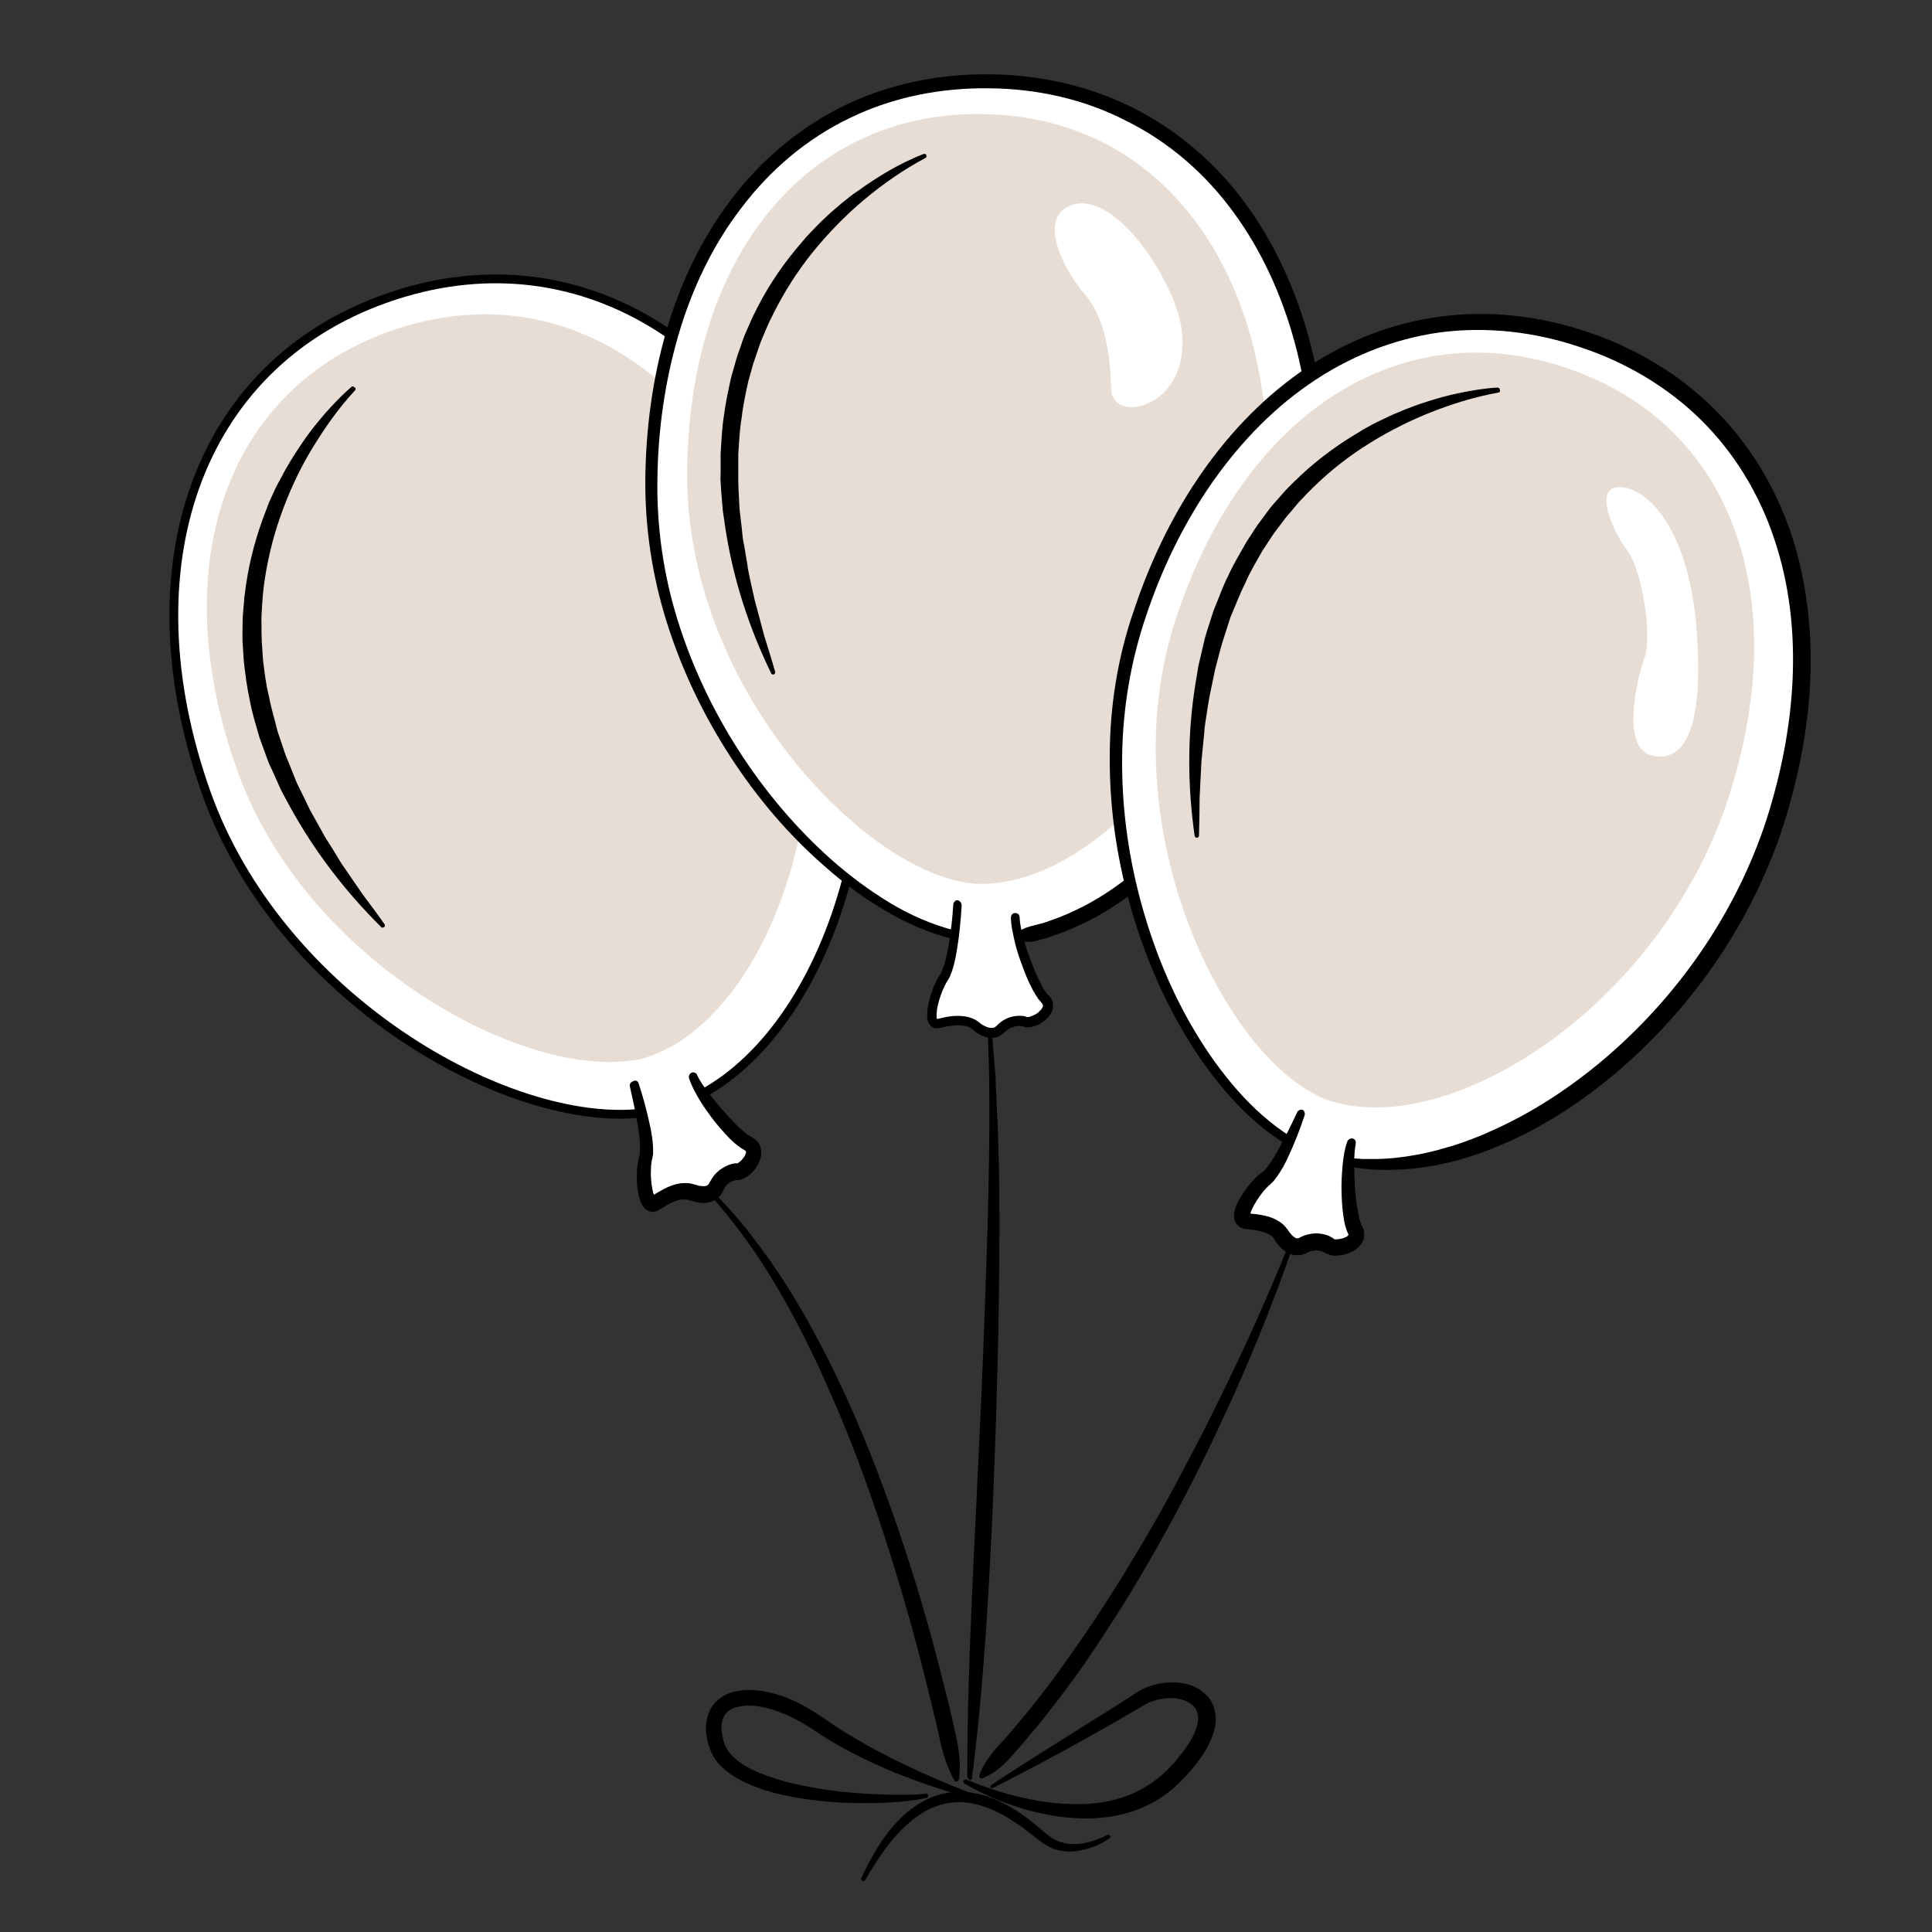
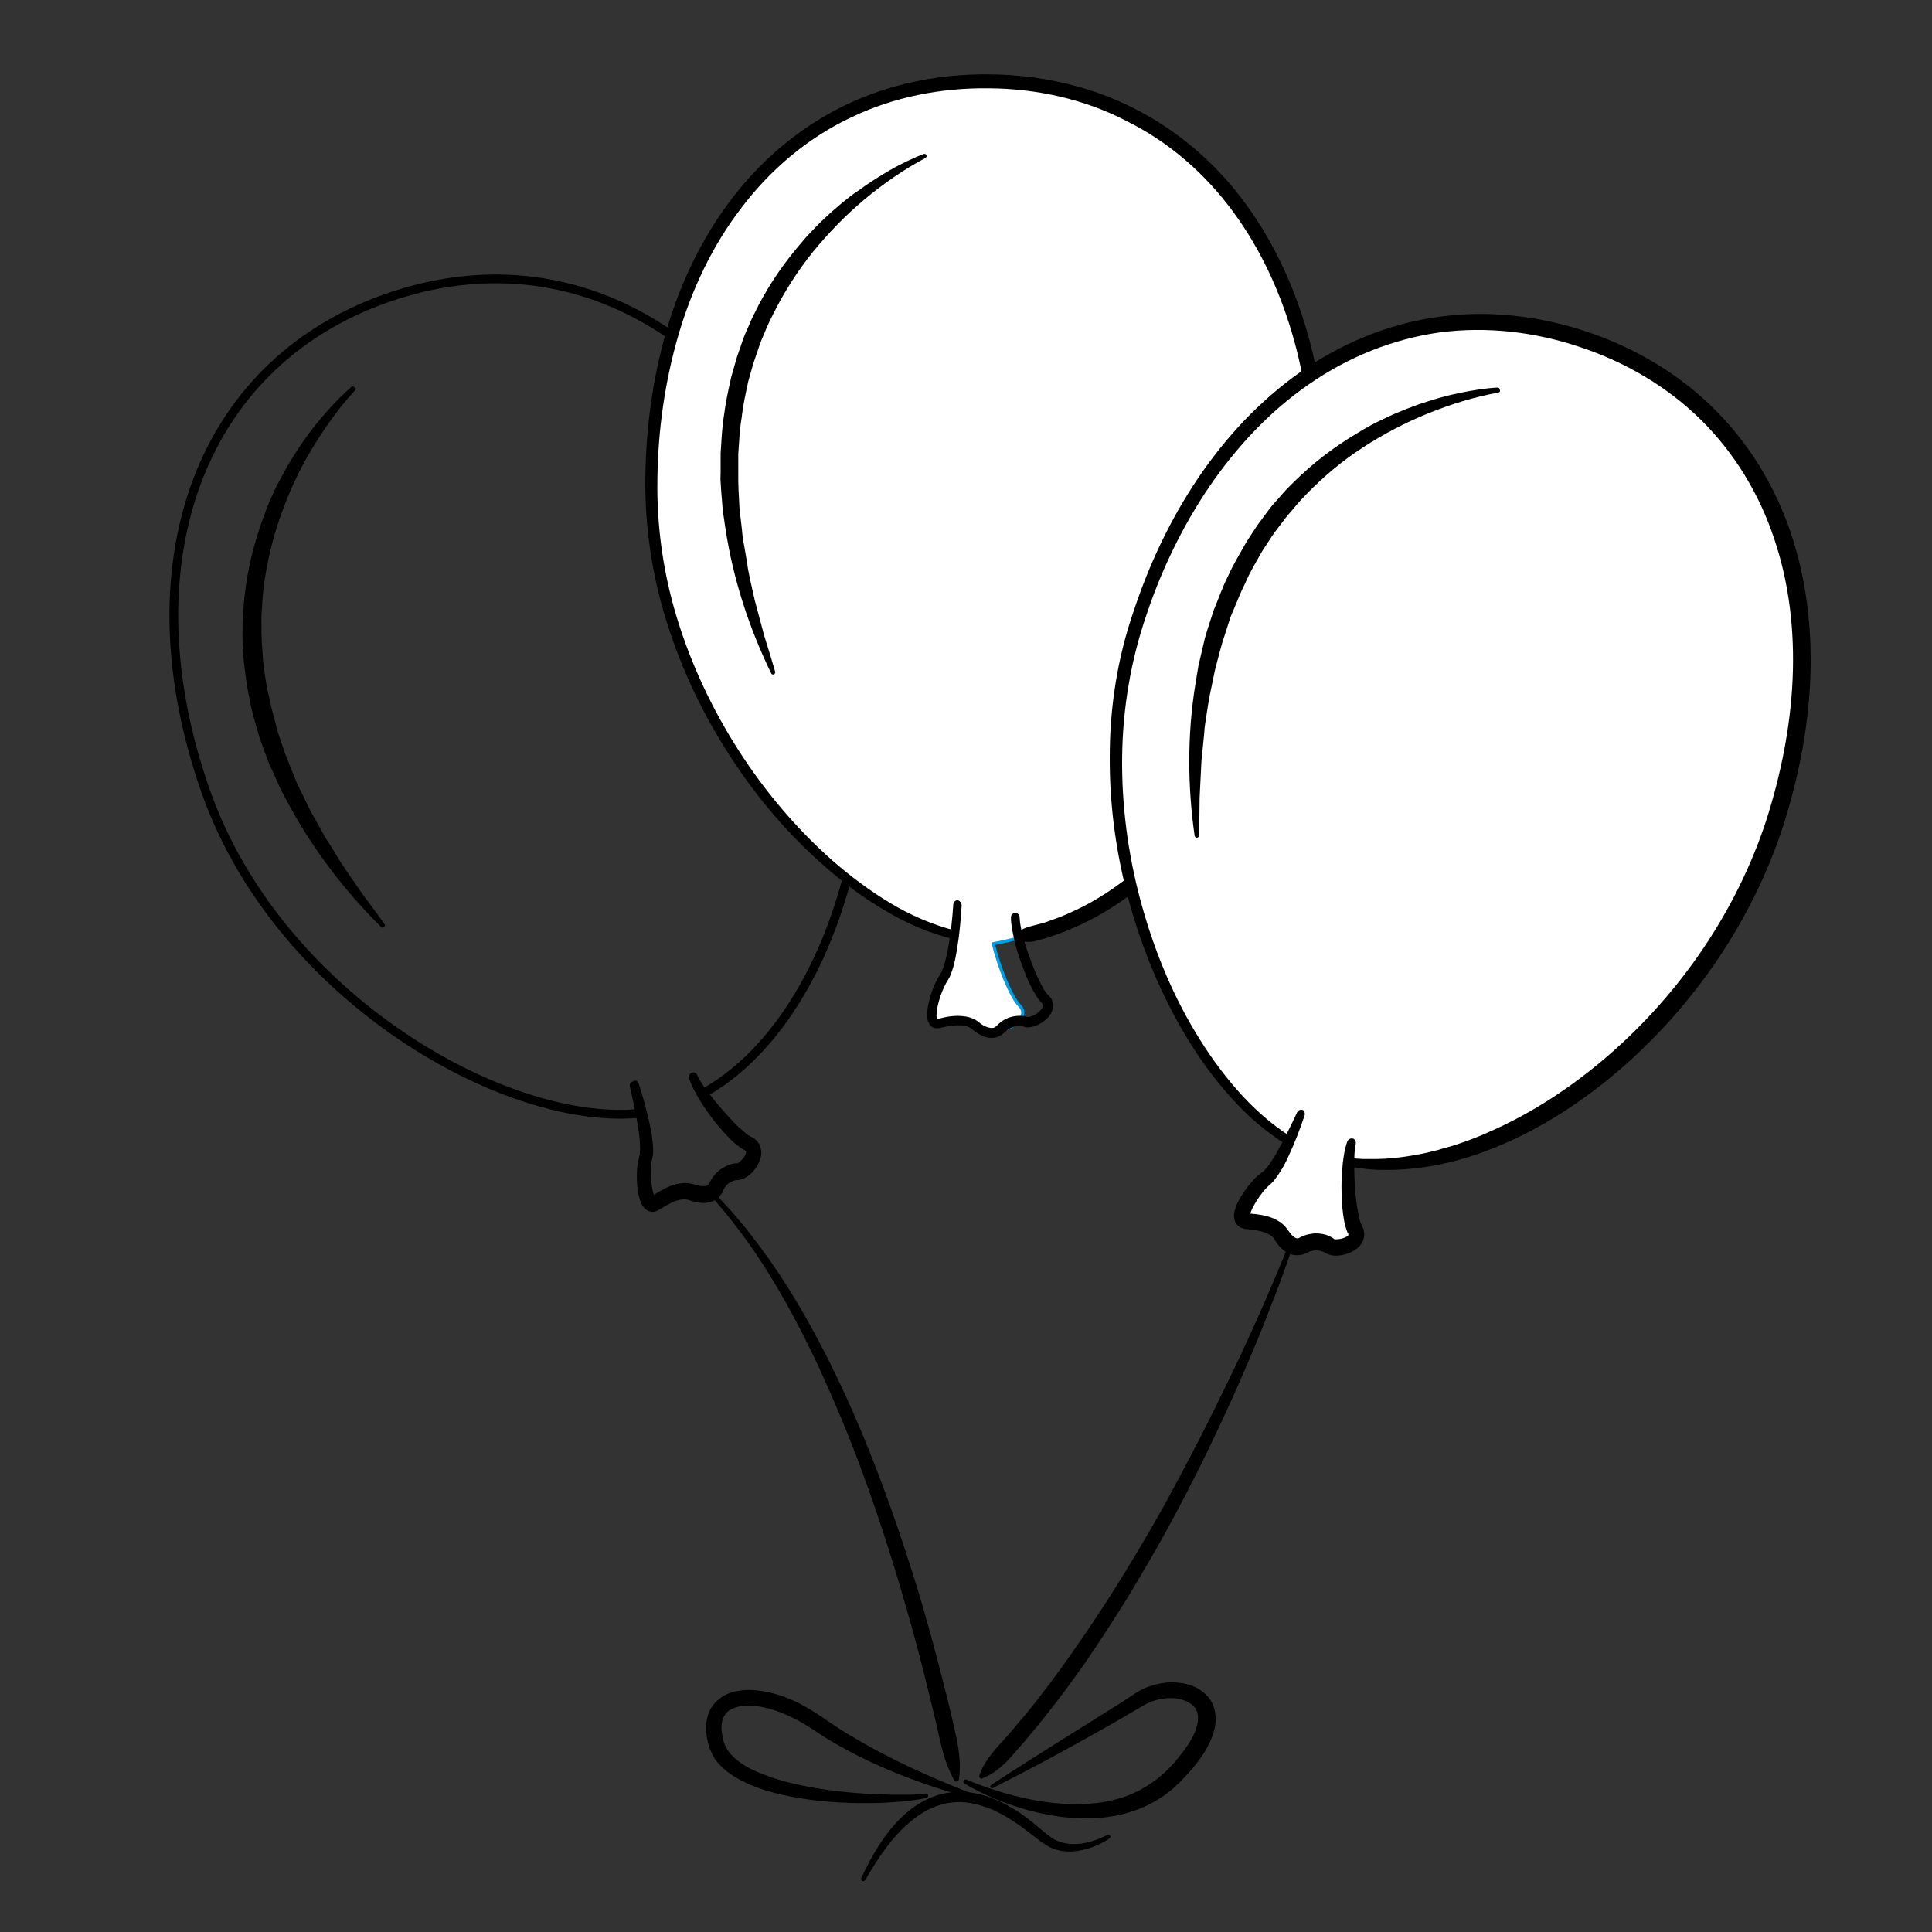
<svg xmlns="http://www.w3.org/2000/svg" version="1.1" id="Layer_1" x="0px" y="0px" viewBox="0 0 623.6 623.6" style="enable-background:new 0 0 623.6 623.6;" xml:space="preserve">
  <rect x="0" y="0" width="623.6" height="623.6" fill="#333333" stroke="none" />
  <style type="text/css">
	.st0{fill:#FFFFFF;stroke:#009EE2;stroke-miterlimit:10;}
	.st1{fill:#E8DDD4;}
	.st2{fill:none;stroke:#009EE2;stroke-miterlimit:10;}
	.st3{fill:none;stroke:#000000;stroke-width:2.835;stroke-linecap:round;stroke-linejoin:round;stroke-miterlimit:10;}
	.st4{fill:#FFFFFF;}
</style>
-   <path class="st0" d="M269.6,182.5c-25.5-72.1-83.6-108-145-86.3s-83.6,87.3-58.1,159.4C90.1,322.3,163.8,364,207,359.3  c1.1,5.2,2.1,11.2,1.3,14.2c-1.5,5.8-0.2,17,3.2,14.7c3.4-2.3,8-4.8,11.5-3.4c3.6,1.4,6.8,1.1,8-1.7c1.2-2.8,4.2-4.8,6.9-4.8  c2.6,0,8.1-6.8,3.4-9.1c-3.6-1.7-10.5-9.7-14.7-16C269.7,329.6,293.4,249.7,269.6,182.5z" />
-   <path class="st1" d="M209.2,341.1c-2.1,0.8-4.2,1.1-7.2,1.4c-18.4,2-44.6-6.7-68.1-22.7c-27.3-18.5-47.7-43.9-57.5-71.6  c-23.3-65.8-3.4-122.6,49.5-141.3c25.8-9.1,51.4-6.8,73.9,6.8c23.2,14,41.5,38.5,53,70.9c22.3,63-1.3,134.2-36.5,153.4  C213.6,339.4,211.7,340.2,209.2,341.1z" />
  <path class="st3" d="M226.6,353.1c43.1-23.5,66.8-103.3,43-170.5c-25.5-72.1-83.6-108-145-86.3s-83.6,87.3-58.1,159.4  C90.1,322.3,163.8,364,207,359.3" />
  <g>
    <path d="M114.6,126c-5.4,5.8-10,12.4-14.1,19.2c-4.1,6.8-7.4,14.1-10,21.5c-2.6,7.4-4.4,15.1-5.4,22.9l-0.3,2.9   c-0.1,1-0.1,2-0.2,2.9c-0.1,2-0.3,3.9-0.2,5.9c0,2,0,3.9,0.1,5.9l0.4,5.9c0.5,3.9,0.9,7.8,1.9,11.6c0.7,3.9,1.9,7.6,2.8,11.4   l1.9,5.6c0.3,0.9,0.6,1.9,1,2.8l1.1,2.7l2.2,5.5l2.6,5.3l1.3,2.7c0.4,0.9,0.9,1.7,1.4,2.6l2.9,5.2l0.7,1.3l0.8,1.3l1.6,2.5l3.1,5.1   l6.8,9.9c2.4,3.2,4.8,6.4,7.1,9.7l0,0c0.2,0.3,0.2,0.8-0.2,1c-0.3,0.2-0.7,0.2-0.9-0.1c-11.5-11.4-21.5-24.4-29.4-38.8l-2.9-5.4   l-2.5-5.6l-1.3-2.8c-0.4-0.9-0.7-1.9-1.1-2.9l-2.1-5.8c-1.1-4-2.4-7.9-3.1-12c-0.9-4-1.4-8.2-1.9-12.3l-0.4-6.2   c-0.1-2.1,0-4.1,0-6.2c0-2.1,0.2-4.1,0.4-6.2c0.1-1,0.1-2.1,0.3-3.1l0.4-3.1c1.2-8.2,3.4-16.2,6.4-23.9c0.4-1,0.7-1.9,1.1-2.9   l1.3-2.8c0.8-1.9,1.8-3.7,2.8-5.5c0.9-1.8,2-3.6,3-5.3c1.1-1.7,2.2-3.5,3.3-5.1c2.3-3.4,4.8-6.6,7.5-9.7c2.7-3.1,5.5-6,8.6-8.7   c0.3-0.3,0.7-0.2,1,0.1C114.9,125.3,114.9,125.7,114.6,126L114.6,126z" />
  </g>
  <g>
    <path d="M206.1,349.6c1.5,4.5,2.7,9,3.7,13.7c0.5,2.3,0.9,4.7,1,7.2c0,0.6,0,1.3,0,2l-0.2,1.1l-0.1,0.5l-0.1,0.4   c-0.2,1-0.3,2.1-0.3,3.1c-0.1,2.1,0.1,4.4,0.5,6.4c0.1,0.5,0.2,1,0.4,1.4c0.1,0.4,0.3,0.8,0.5,0.9c0,0,0.1,0.1-0.1-0.1   c-0.1-0.1-0.6-0.2-0.8-0.2c-0.1,0-0.2,0.1-0.2,0.1c0,0-0.1,0.1,0.1-0.1l0.8-0.5c2.1-1.3,4.3-2.6,7-3.3c1.4-0.3,2.9-0.5,4.6-0.2   c0.4,0.1,0.8,0.2,1.2,0.3l0.7,0.2c0.5,0.1,0.9,0.3,1.3,0.3c0.9,0.1,1.6,0.1,2-0.1c0.2-0.1,0.3-0.2,0.5-0.3c0.1-0.1,0.1-0.2,0.2-0.3   c0-0.1,0.1-0.1,0.1-0.2l0.3-0.5c0.7-1.4,1.7-2.6,2.9-3.6c1.2-0.9,2.5-1.7,4.1-2.1c0.4-0.1,0.8-0.2,1.2-0.2l0.6,0c0.2,0,0.1,0,0.1,0   c0,0,0,0-0.1,0c-0.1,0,0.3-0.1,0.5-0.3c0.6-0.4,1.2-1.1,1.7-1.8c0.5-0.7,0.6-1.4,0.6-1.7c-0.1-0.1,0-0.1-0.1-0.2c0,0,0-0.1-0.2-0.1   c0,0-0.1-0.1-0.1-0.1l0,0l-0.1-0.1l-0.2-0.1c-0.3-0.2-0.7-0.4-1-0.6l-0.8-0.6c-0.6-0.4-1-0.8-1.5-1.2c-0.9-0.8-1.8-1.7-2.6-2.6   c-1.6-1.8-3.2-3.6-4.6-5.5c-1.4-1.9-2.8-3.9-4-5.9c-1.2-2.1-2.4-4.2-3.2-6.7c-0.2-0.7,0.2-1.5,0.9-1.8c0.7-0.2,1.4,0.1,1.7,0.7   l0,0.1c0.9,1.9,2.2,3.8,3.6,5.6c1.4,1.8,2.8,3.6,4.3,5.3c1.5,1.7,3,3.4,4.6,5c0.8,0.8,1.6,1.5,2.4,2.2c0.4,0.3,0.8,0.7,1.2,1   l0.6,0.4c0.2,0.1,0.4,0.2,0.5,0.3l0.4,0.2l0.6,0.4c0.2,0.1,0.4,0.2,0.6,0.4c0.2,0.2,0.4,0.4,0.6,0.6c0.4,0.4,0.7,0.9,0.9,1.4   c0.2,0.5,0.3,1.1,0.4,1.6c0.2,2.1-0.6,3.6-1.3,4.9c-0.8,1.3-1.7,2.4-3,3.3c-0.6,0.5-1.4,0.9-2.6,1.2c-0.2,0-0.3,0.1-0.5,0.1l-0.4,0   l-0.2,0c-0.2,0-0.3,0-0.5,0.1c-1.5,0.3-3,1.5-3.6,2.9l-0.4,0.9c-0.2,0.4-0.5,0.8-0.8,1.2c-0.6,0.7-1.5,1.4-2.3,1.7   c-1.8,0.7-3.4,0.7-4.9,0.4c-0.7-0.1-1.4-0.3-2.1-0.5l-0.9-0.3c-0.2,0-0.3-0.1-0.5-0.1c-0.7-0.1-1.5-0.1-2.4,0.1   c-1.8,0.4-3.7,1.4-5.6,2.6l-0.7,0.4c-0.1,0-0.4,0.2-0.6,0.4c-0.3,0.1-0.7,0.3-1.1,0.4c-0.8,0.2-1.9-0.1-2.5-0.5   c-0.7-0.4-1-0.9-1.3-1.3c-0.6-0.8-0.8-1.5-1-2.2c-0.2-0.7-0.4-1.3-0.5-2c-0.5-2.6-0.5-5-0.4-7.5c0.1-1.3,0.3-2.5,0.6-3.8l0.1-0.5   c0-0.2,0-0.2,0.1-0.3l0.1-0.6c0-0.5,0.1-1,0.1-1.5c0-2.1-0.2-4.4-0.6-6.7c-0.7-4.5-1.7-9.1-2.7-13.5l0,0c-0.2-0.8,0.3-1.5,1.1-1.7   C205.1,348.5,205.8,348.9,206.1,349.6z" />
  </g>
-   <path class="st0" d="M426,156c0-76.4-42.8-129.7-107.9-129.7S210.2,80.8,210.2,157.2c0,70.7,55.6,134.5,97.9,144.6  c-0.7,5.3-1.8,11.3-3.4,13.8c-3.3,5-5.8,16-1.9,14.9c3.9-1,9.1-1.9,12,0.6c2.9,2.5,6,3.3,8.1,1c2.1-2.3,5.6-3.1,8.1-2.3  c2.5,0.8,9.9-3.7,6.2-7.5c-2.8-2.8-6.7-12.6-8.5-20C377.1,294.6,426,227.3,426,156z" />
-   <path class="st1" d="M316.1,285.3c-2.3,0-4.4-0.4-7.3-1c-18.1-4.3-39.8-21.2-56.7-44.1c-19.6-26.5-30.3-57.3-30.3-86.6  c0-69.8,37.7-116.8,93.8-116.8c27.4,0,50.7,10.7,67.4,31c17.2,20.9,26.3,50.1,26.3,84.5c0,66.9-45.9,126.1-85.5,132.4  C320.9,285.2,318.8,285.3,316.1,285.3z" />
+   <path class="st0" d="M426,156c0-76.4-42.8-129.7-107.9-129.7S210.2,80.8,210.2,157.2c0,70.7,55.6,134.5,97.9,144.6  c-0.7,5.3-1.8,11.3-3.4,13.8c-3.3,5-5.8,16-1.9,14.9c3.9-1,9.1-1.9,12,0.6c2.9,2.5,6,3.3,8.1,1c2.5,0.8,9.9-3.7,6.2-7.5c-2.8-2.8-6.7-12.6-8.5-20C377.1,294.6,426,227.3,426,156z" />
  <g>
    <path d="M328.4,301c0.9-0.7,1.7-1.1,2.6-1.5c0.9-0.3,1.8-0.6,2.7-0.8l2.7-0.7c0.9-0.2,1.8-0.6,2.7-0.9c3.6-1.2,7.1-2.8,10.5-4.5   c6.8-3.5,13.1-8,18.9-13c11.7-10,21.6-22.2,29.6-35.3c16.1-26.4,25.3-57.2,25.5-88.1c0-15.5-1.7-31-5.8-46   c-4.1-14.9-10.5-29.2-19.6-41.6c-9-12.4-20.9-22.8-34.7-29.6C350,32,334.6,28.6,319.2,28.5c-15.4-0.2-30.9,2.8-44.7,9.5   c-13.9,6.6-25.9,16.8-35.2,29.1c-9.4,12.2-16.1,26.5-20.4,41.3c-4.3,14.9-6.5,30.4-6.7,45.9c-0.3,15.5,1.9,31,6.5,45.8   c4.6,14.8,11.3,29,19.7,42.1c8.4,13.1,18.5,25.1,30.1,35.4c5.8,5.1,12.1,9.8,18.7,13.8c6.6,4,13.8,7.1,21.2,9l0,0   c0.8,0.2,1.2,1,1,1.7c-0.2,0.8-1,1.2-1.7,1c-7.8-1.9-15.2-5.1-22-9.2c-6.9-4-13.3-8.8-19.2-14c-12-10.4-22.3-22.6-30.9-35.9   c-8.6-13.3-15.5-27.7-20.3-42.9c-4.8-15.1-7.2-31.1-7-47c0.2-15.8,2.3-31.7,6.7-47c4.4-15.3,11.3-29.9,21-42.7   c9.6-12.7,22.2-23.4,36.7-30.4c14.5-7,30.6-10.2,46.6-10c16,0.1,32.1,3.6,46.4,10.8c14.4,7.2,26.9,18,36.3,30.9   c9.5,12.9,16.1,27.7,20.4,43.1c4.2,15.4,6,31.3,6,47.2c-0.1,31.9-9.5,63.5-26,90.7c-8.3,13.6-18.4,26.1-30.6,36.6   c-6.1,5.2-12.7,9.9-19.8,13.6c-3.6,1.8-7.3,3.5-11.1,4.8c-1,0.3-1.9,0.7-2.9,1l-2.9,0.8c-0.5,0.1-1,0.3-1.5,0.4   c-0.5,0.1-1,0.1-1.5,0.1c-1,0-2.1,0-3.1-0.3c-0.8-0.2-1.3-1.1-1.1-1.9C327.9,301.6,328.1,301.3,328.4,301L328.4,301z" />
  </g>
  <g>
    <path d="M298.7,51c-7,3.7-13.6,8.3-19.7,13.4c-6.1,5.1-11.6,10.8-16.6,16.9c-4.9,6.1-9.2,12.8-12.7,19.8l-1.3,2.6   c-0.4,0.9-0.8,1.8-1.2,2.7c-0.7,1.8-1.6,3.6-2.2,5.5c-0.6,1.9-1.3,3.7-1.9,5.6l-1.6,5.7c-0.8,3.8-1.7,7.7-2.1,11.6   c-0.7,3.9-0.8,7.8-1.1,11.7l0,5.9c0,1,0,2,0,3l0.1,3l0.3,5.9l0.7,5.9l0.3,3c0.1,1,0.3,2,0.5,2.9l1,5.9l0.2,1.5l0.3,1.5l0.6,2.9   l1.3,5.8l3.1,11.6c1.2,3.8,2.4,7.7,3.5,11.5l0,0c0.1,0.4-0.1,0.8-0.5,0.9c-0.3,0.1-0.7-0.1-0.8-0.4c-7.1-14.6-12.2-30.2-14.7-46.4   l-0.9-6.1l-0.5-6.1l-0.2-3.1c-0.1-1,0-2.1,0-3.1l0-6.2c0.3-4.1,0.4-8.2,1.1-12.3c0.5-4.1,1.4-8.1,2.3-12.2l1.7-6   c0.6-2,1.4-3.9,2-5.9c0.7-2,1.6-3.8,2.4-5.7c0.4-0.9,0.8-1.9,1.3-2.8l1.4-2.8c3.8-7.3,8.6-14.2,14-20.4c0.7-0.8,1.3-1.6,2-2.3   l2.1-2.2c1.4-1.5,2.9-2.9,4.4-4.3c1.5-1.4,3.1-2.7,4.6-4c1.6-1.3,3.2-2.6,4.9-3.7c3.3-2.4,6.7-4.6,10.3-6.7c3.5-2,7.2-3.8,11-5.3   c0.4-0.1,0.8,0,0.9,0.4C299.2,50.4,299,50.8,298.7,51L298.7,51z" />
  </g>
  <g>
    <path d="M310.4,292.3c-0.3,4.7-0.7,9.4-1.5,14.1c-0.4,2.3-0.8,4.7-1.6,7c-0.2,0.6-0.5,1.2-0.7,1.8c-0.3,0.6-0.7,1.3-1,1.7   c-0.5,0.9-1,1.9-1.4,2.9c-0.8,2-1.5,4.2-1.8,6.3c-0.1,1-0.2,2.2,0,2.8c0,0.1,0.1,0.3,0.1,0.2c0,0-0.2-0.1-0.2-0.1c0,0,0,0,0,0   c0,0,0,0,0.2-0.1l0.9-0.2c2.4-0.6,4.8-1,7.5-0.7c1.3,0.1,2.7,0.5,4,1.2c0.3,0.2,0.6,0.4,0.9,0.6l0.6,0.5c0.4,0.3,0.8,0.6,1.3,0.8   c0.9,0.5,1.7,0.7,2.5,0.7c0.4,0,0.7-0.1,1-0.3c0.1-0.1,0.3-0.2,0.4-0.3l0.2-0.2l0.4-0.4c2.1-2,4.8-2.9,7.7-2.7   c0.4,0,0.7,0.1,1.1,0.2l0.5,0.2c0.1,0,0.1,0,0.1,0c0,0,0,0,0,0c0.2,0,0.6,0,1-0.2c0.9-0.3,1.8-0.7,2.5-1.3c0.7-0.6,1.3-1.3,1.5-1.9   c0-0.3,0.1-0.5-0.1-0.7c-0.1-0.1-0.1-0.3-0.2-0.4c-0.1-0.1-0.2-0.2-0.5-0.6c-0.2-0.3-0.5-0.5-0.7-0.8l-0.5-0.8   c-0.4-0.5-0.6-1.1-1-1.6c-0.6-1.1-1.1-2.2-1.6-3.2c-1-2.2-1.8-4.4-2.6-6.6c-0.8-2.2-1.5-4.5-2-6.8c-0.5-2.3-1.1-4.7-1.1-7.3   c0-0.8,0.6-1.4,1.4-1.4c0.8,0,1.4,0.6,1.4,1.4l0,0.1c0.1,2.1,0.6,4.3,1.2,6.5c0.6,2.2,1.3,4.4,2.1,6.5c0.8,2.2,1.6,4.3,2.6,6.4   c0.5,1,1,2,1.5,3c0.3,0.5,0.5,1,0.9,1.4l0.4,0.6c0.2,0.2,0.3,0.4,0.5,0.5l0.7,0.8c0.3,0.3,0.5,0.7,0.6,1.1c0.2,0.4,0.3,0.9,0.3,1.3   c0,0.5,0,0.9-0.1,1.4c-0.5,1.7-1.5,2.8-2.6,3.7c-1.1,0.9-2.2,1.5-3.6,1.9c-0.7,0.2-1.4,0.4-2.4,0.3l-0.4-0.1l-0.3-0.1l-0.3-0.1   c-0.2,0-0.4-0.1-0.6-0.1c-1.8-0.2-3.8,0.5-5.1,1.8l-0.7,0.6c-0.3,0.3-0.6,0.5-1,0.7c-0.7,0.4-1.6,0.7-2.4,0.7   c-1.6,0.1-3-0.4-4.2-1.1c-0.6-0.3-1.1-0.7-1.7-1.1l-0.7-0.6c-0.2-0.1-0.3-0.3-0.5-0.4c-0.7-0.4-1.6-0.7-2.7-0.8   c-2-0.2-4.2,0.1-6.4,0.6l-0.8,0.2c-0.1,0-0.4,0.1-0.6,0.1c-0.3,0-0.6,0-0.9,0c-0.7-0.1-1.3-0.5-1.7-1c-0.4-0.5-0.5-0.9-0.7-1.3   c-0.4-1.6-0.2-2.9-0.1-4.1c0.4-2.5,1.1-4.8,2-7.1c0.5-1.1,1-2.2,1.7-3.3c0.4-0.6,0.5-0.9,0.8-1.4c0.2-0.5,0.4-1,0.6-1.5   c0.7-2.1,1.2-4.3,1.6-6.6c0.8-4.5,1.3-9.1,1.6-13.7l0,0c0.1-0.8,0.7-1.4,1.5-1.3C309.9,290.8,310.4,291.5,310.4,292.3z" />
  </g>
  <path class="st0" d="M572.8,265.6c23.4-72.8-1.1-136.6-63.1-156.5S390.3,128,366.9,200.8c-21.6,67.3,11.8,145.1,49,167.6  c-2.3,4.8-5.1,10.2-7.5,12.1c-4.7,3.7-10.4,13.4-6.3,13.6c4.1,0.2,9.3,1,11.3,4.3c2,3.3,4.7,5,7.4,3.5c2.7-1.5,6.3-1.2,8.4,0.3  c2.1,1.5,10.6-0.5,8.2-5.2c-1.8-3.5-2.5-14.1-2-21.7C483.9,382.6,551.1,333.4,572.8,265.6z" />
-   <path class="st1" d="M428.7,355.1c-2.2-0.7-4.1-1.7-6.6-3.2c-15.9-9.6-31.4-32.3-40.5-59.3c-10.5-31.3-11.4-63.8-2.4-91.8  c21.3-66.5,71.6-99.7,125-82.5c26.1,8.4,45,25.7,54.7,50.1c10,25.1,9.7,55.7-0.8,88.5c-20.4,63.7-82.3,106-121.9,100  C433.3,356.4,431.3,356,428.7,355.1z" />
  <g>
    <path d="M435.6,373.8l2.9,0.2l1.4,0.1c0.5,0,1,0,1.4,0l2.9,0c1,0,1.9-0.1,2.9-0.1c3.8-0.2,7.6-0.8,11.4-1.5   c1.9-0.4,3.7-0.8,5.6-1.3c1.8-0.6,3.7-1,5.5-1.6c1.8-0.6,3.6-1.2,5.4-1.9c1.8-0.7,3.6-1.4,5.3-2.2c14.1-6.1,27.1-14.7,38.8-24.8   c23.3-20.2,41.4-46.6,51-75.9c4.7-14.7,7.8-30,8.5-45.4c0.7-15.4-1-30.9-5.9-45.4c-4.8-14.5-12.9-27.9-23.8-38.6   c-10.9-10.7-24.4-18.6-39-23.4c-14.5-4.9-30.1-6.7-45.2-4.7c-15.1,2.1-29.7,8-42.3,16.8c-12.6,8.7-23.3,20.2-32,32.9   c-8.7,12.8-15.5,26.9-20.4,41.6c-5,14.6-7.6,30-7.8,45.5c-0.2,15.5,1.8,31,5.8,46.1c4,15,9.8,29.6,17.8,42.9   c4,6.7,8.5,13,13.6,18.8c5.1,5.8,10.9,11,17.4,15.1l0,0c0.7,0.4,0.9,1.3,0.4,2c-0.4,0.7-1.3,0.9-1.9,0.5   c-6.8-4.2-12.9-9.5-18.2-15.5c-5.3-5.9-10-12.4-14.1-19.2c-8.2-13.6-14.3-28.4-18.5-43.6c-4.2-15.3-6.4-31.1-6.3-47   c0-15.9,2.5-31.9,7.7-46.9c5-15.1,11.8-29.6,20.7-42.8c8.9-13.2,19.9-25.1,33.1-34.4c13.1-9.2,28.4-15.6,44.4-17.8   c16-2.3,32.4-0.4,47.6,4.6c15.2,5,29.6,13.3,41.1,24.6c11.6,11.3,20.2,25.5,25.3,40.7c5.1,15.3,6.9,31.5,6.2,47.4   c-0.7,16-3.9,31.7-8.7,46.9c-9.9,30.4-28.5,57.7-52.6,78.6c-12.1,10.4-25.6,19.3-40.5,25.3c-7.4,3-15.2,5.3-23.2,6.4   c-4,0.5-8,0.9-12,0.8c-4,0.1-8-0.4-12-1.1c-0.8-0.1-1.3-0.9-1.2-1.6C434.1,374.3,434.8,373.8,435.6,373.8L435.6,373.8z" />
  </g>
  <g>
    <path d="M483.7,126.7c-7.8,1.4-15.5,3.8-22.9,6.8c-7.4,3-14.4,6.7-21,11c-6.6,4.3-12.7,9.4-18.1,15l-2,2.1   c-0.7,0.7-1.3,1.5-1.9,2.2c-1.2,1.5-2.6,2.9-3.7,4.5c-1.2,1.6-2.4,3.1-3.5,4.7l-3.2,4.9c-1.9,3.4-4,6.8-5.5,10.4   c-1.8,3.5-3.1,7.2-4.7,10.8l-1.8,5.6c-0.3,0.9-0.6,1.9-0.9,2.8l-0.8,2.9l-1.5,5.7l-1.2,5.8l-0.6,2.9c-0.2,1-0.3,2-0.5,2.9l-0.9,5.9   l-0.2,1.5l-0.1,1.5l-0.3,3l-0.6,6l-0.6,12c0,4-0.1,8-0.2,12.1l0,0c0,0.4-0.3,0.7-0.7,0.7c-0.4,0-0.6-0.3-0.7-0.6   c-2.3-16-2.4-32.5,0.2-48.7l1-6.1l1.4-6l0.7-3c0.3-1,0.6-2,0.9-3l1.9-5.9c1.6-3.8,2.9-7.7,4.8-11.4c1.7-3.8,3.9-7.3,5.9-10.9   l3.4-5.2c1.2-1.7,2.5-3.3,3.7-5c1.2-1.7,2.7-3.1,4-4.7c0.7-0.8,1.4-1.6,2.1-2.3l2.2-2.2c5.9-5.8,12.5-10.9,19.5-15.1   c0.9-0.5,1.8-1.1,2.6-1.6l2.7-1.5c1.8-1,3.7-1.8,5.5-2.7c1.8-0.9,3.8-1.6,5.6-2.4c1.9-0.7,3.8-1.5,5.8-2.1   c3.9-1.3,7.8-2.4,11.8-3.2c4-0.8,8-1.5,12.1-1.7c0.4,0,0.7,0.3,0.7,0.7C484.3,126.3,484.1,126.6,483.7,126.7L483.7,126.7z" />
  </g>
  <g>
    <path d="M421.1,360c-1.5,4.5-3.2,8.9-5.2,13.2c-1,2.2-2.1,4.3-3.6,6.4c-0.4,0.5-0.8,1.1-1.2,1.6l-0.8,0.8l-0.4,0.4l-0.3,0.2   c-0.7,0.7-1.5,1.5-2.1,2.3c-1.3,1.7-2.5,3.5-3.4,5.4c-0.2,0.5-0.4,0.9-0.5,1.3c-0.1,0.4-0.2,0.8-0.2,1c0,0,0,0.1,0-0.2   c-0.1-0.2-0.4-0.6-0.7-0.7c-0.1,0-0.1-0.1-0.2-0.1c-0.1,0-0.1,0-0.1,0c0,0,0,0-0.1,0l0,0l0.1,0l0.1,0l0.9,0.1   c2.5,0.2,5,0.5,7.7,1.6c1.3,0.6,2.7,1.4,3.8,2.7c0.3,0.3,0.5,0.7,0.8,1l0.4,0.6c0.3,0.4,0.6,0.7,0.8,1c0.6,0.6,1.2,1,1.6,1.1   c0.2,0,0.3,0,0.5,0c0.1,0,0.2-0.1,0.3-0.1l0.7-0.4c1.5-0.7,3-1,4.5-1.1c1.5,0,3.1,0.2,4.6,0.9c0.4,0.2,0.7,0.4,1.1,0.6l0.5,0.4   c0.1,0.1,0.1,0,0.1,0c0,0,0,0-0.1,0c-0.1,0,0,0,0,0c0,0,0,0,0.1,0c0.1,0,0.3,0.1,0.5,0c0.7,0,1.6-0.1,2.4-0.4   c0.8-0.3,1.4-0.7,1.5-0.9c0-0.1,0.1,0,0-0.1c0,0,0-0.1,0-0.2c0,0,0-0.1,0-0.2l0,0L435,398l-0.1-0.3c-0.1-0.4-0.3-0.7-0.4-1.1   l-0.3-1c-0.2-0.7-0.3-1.3-0.4-1.9c-0.2-1.2-0.4-2.5-0.5-3.7c-0.2-2.4-0.3-4.8-0.3-7.2c0-2.4,0.2-4.8,0.4-7.2   c0.3-2.4,0.6-4.8,1.5-7.2c0.3-0.7,1.1-1.1,1.8-0.9c0.7,0.2,1,0.9,0.9,1.6l0,0.1c-0.4,2-0.5,4.3-0.5,6.6c0,2.3,0.1,4.6,0.2,6.8   c0.1,2.3,0.4,4.5,0.7,6.8c0.2,1.1,0.4,2.2,0.6,3.2c0.1,0.5,0.2,1.1,0.4,1.5l0.2,0.7c0.1,0.2,0.2,0.4,0.3,0.6l0.2,0.4l0.3,0.7   c0.1,0.2,0.2,0.4,0.2,0.7c0,0.3,0.1,0.5,0.1,0.8c0.1,0.5,0,1.1-0.1,1.7c-0.1,0.6-0.4,1.1-0.6,1.5c-1.2,1.8-2.7,2.6-4,3.2   c-1.4,0.5-2.8,0.9-4.4,0.9c-0.8,0-1.7-0.1-2.8-0.6c-0.2-0.1-0.3-0.2-0.5-0.2l-0.3-0.2l-0.2-0.1c-0.1-0.1-0.3-0.2-0.5-0.2   c-1.3-0.6-3.2-0.5-4.5,0.1l-0.2,0.1l-0.6,0.3c-0.4,0.2-0.9,0.4-1.4,0.5c-1,0.2-2.1,0.2-3,0c-1.9-0.5-3.2-1.6-4.2-2.7   c-0.5-0.5-0.9-1.1-1.3-1.7l-0.5-0.8c-0.1-0.1-0.1-0.3-0.3-0.4c-0.4-0.5-1.1-0.9-1.9-1.3c-1.7-0.7-3.8-1.1-5.9-1.3l-0.8-0.1l-0.3,0   c-0.2,0-0.3,0-0.5-0.1c-0.3-0.1-0.7-0.2-1.1-0.4c-0.8-0.4-1.5-1.3-1.8-2c-0.3-0.8-0.3-1.4-0.3-1.9c0-1,0.3-1.8,0.5-2.5   c0.2-0.7,0.5-1.3,0.8-1.9c1.2-2.3,2.7-4.4,4.3-6.3c0.8-0.9,1.7-1.9,2.8-2.7l0.4-0.3c0.1-0.1,0.2-0.2,0.3-0.2l0.5-0.4   c0.3-0.4,0.7-0.7,1-1.1c1.3-1.7,2.5-3.6,3.6-5.6c2.2-4,4.3-8.2,6.2-12.3l0,0c0.3-0.7,1.2-1,1.9-0.7   C421,358.6,421.3,359.3,421.1,360z" />
  </g>
  <g>
    <path d="M312.3,579.9c-7.2-1.7-14-4.1-20.8-6.7c-3.4-1.3-6.8-2.8-10.1-4.3c-1.7-0.8-3.3-1.6-4.9-2.4c-1.6-0.8-3.3-1.7-4.9-2.6   c-1.6-0.9-3.2-1.8-4.8-2.8c-1.6-1-3.1-2-4.6-3c-2.9-1.9-5.9-3.6-9.1-4.9c-3.1-1.3-6.4-2.3-9.7-2.6c-3.2-0.3-6.5,0.2-8.4,1.8   c-1,0.8-1.6,1.9-1.9,3.1c-0.3,1.3-0.3,2.8,0,4.3l0.2,1.2c0.1,0.4,0.2,0.8,0.3,1.2c0.1,0.4,0.3,0.7,0.4,1c0.1,0.3,0.2,0.7,0.5,1   c0.6,1.3,1.7,2.4,2.9,3.5c2.4,2.1,5.5,3.7,8.7,4.9c3.2,1.3,6.6,2.3,10,3.1c6.9,1.6,14,2.6,21.2,3.1c3.6,0.3,7.2,0.4,10.8,0.5   c1.8,0,3.6,0,5.4,0c1.8-0.1,3.6-0.1,5.3-0.4l0,0c0.4-0.1,0.7,0.2,0.8,0.6c0,0.4-0.2,0.7-0.5,0.8c-3.6,0.8-7.3,1.2-10.9,1.4   c-3.6,0.3-7.3,0.3-11,0.3c-7.3-0.1-14.6-0.7-21.9-2.1c-3.6-0.7-7.3-1.6-10.8-2.9c-3.5-1.3-7.1-3-10.2-5.5c-1.5-1.3-3.1-2.8-4.1-4.7   c-0.3-0.5-0.5-1-0.7-1.5c-0.2-0.5-0.5-1-0.6-1.5c-0.1-0.5-0.3-1-0.4-1.4l-0.3-1.5c-0.4-2-0.5-4.2,0.1-6.5c0.5-2.2,1.8-4.5,3.7-5.9   c1.8-1.5,4-2.4,6.1-2.7c2.1-0.4,4.2-0.4,6.1-0.2c4,0.4,7.7,1.5,11.2,3c3.5,1.5,6.8,3.5,9.9,5.6c1.5,1,2.9,2,4.4,3   c1.5,0.9,3,2,4.5,2.8c1.5,0.9,3.1,1.8,4.6,2.7c1.5,0.9,3.1,1.7,4.7,2.6c3.2,1.7,6.4,3.3,9.6,4.8c6.5,3.1,13.2,5.9,19.8,8.5l0.1,0   c0.4,0.1,0.5,0.5,0.4,0.9C313,579.8,312.7,580,312.3,579.9z" />
  </g>
  <g>
    <path d="M320,576.1c12.3-8.1,24.8-15.8,37.2-23.6c3.1-1.9,6.2-3.9,9.2-5.9c3.4-2.3,7.6-3.5,11.8-3.6c2.1,0,4.2,0.3,6.3,1   c2.1,0.8,4.1,2.1,5.7,4c1.5,2,2.2,4.5,2.2,6.8c0,2.3-0.6,4.4-1.4,6.4c-1.6,3.9-3.9,7-6.4,10c-1.3,1.5-2.6,2.8-3.9,4.2l-2.2,2   c-0.7,0.6-1.5,1.2-2.3,1.8c-6.4,4.7-14.2,7.1-21.8,7.6c-3.8,0.3-7.7,0.1-11.4-0.3c-3.8-0.5-7.4-1.2-11.1-2.2   c-7.2-2-14.1-4.8-20.6-8.6c-0.3-0.2-0.5-0.6-0.3-1c0.2-0.3,0.6-0.4,0.9-0.3l0,0c6.7,2.8,13.7,5,20.7,6.4c3.5,0.7,7.1,1.2,10.6,1.4   c3.5,0.2,7.1,0.2,10.6-0.2c3.5-0.4,6.9-1.2,10.1-2.4c3.2-1.2,6.2-2.9,8.9-4.9c0.7-0.5,1.4-1,2-1.6l1.9-1.7l1.8-1.9   c0.6-0.6,1.2-1.3,1.7-2c2.2-2.7,4.3-5.5,5.5-8.5c0.6-1.5,1-3,1-4.3c0-1.4-0.3-2.5-1-3.5c-1.5-1.9-4.5-3.1-7.7-3.1   c-3.2,0-6.4,0.8-9.1,2.5c-3.2,1.9-6.4,3.7-9.6,5.6c-12.8,7.3-25.7,14.3-38.8,20.9c-0.3,0.2-0.8,0-1-0.3   C319.6,576.7,319.7,576.3,320,576.1z" />
  </g>
  <g>
    <path d="M358.1,593.4c-1.7,1.2-3.6,2.1-5.5,2.8c-2,0.7-4,1.2-6.2,1.4c-2.1,0.1-4.4-0.1-6.5-0.9l-1.5-0.7c-0.5-0.3-0.9-0.6-1.4-0.9   c-1-0.6-1.7-1.2-2.5-1.8c-1.6-1.2-3.1-2.4-4.7-3.6c-1.6-1.1-3.2-2.2-4.9-3.2c-1.7-1-3.4-1.9-5.1-2.6c-1.8-0.7-3.6-1.3-5.4-1.7   c-3.7-0.8-7.5-0.7-11,0.4c-3.6,1.1-6.9,3.1-9.8,5.6c-5.9,5-10.3,11.7-14.3,18.6l0,0c-0.2,0.3-0.6,0.5-1,0.3   c-0.3-0.2-0.4-0.6-0.3-0.9c3.4-7.3,7.5-14.5,13.6-20.2c3.1-2.8,6.7-5.2,10.8-6.5c4.1-1.3,8.6-1.5,12.7-0.6   c4.2,0.8,8.1,2.6,11.6,4.7c3.6,2.1,6.8,4.7,9.8,7.3c0.8,0.6,1.5,1.3,2.3,1.8l1.1,0.8l1.2,0.6c1.6,0.7,3.4,1.1,5.3,1.1   c3.7,0.1,7.6-1.2,11-2.9l0,0c0.3-0.2,0.8,0,1,0.3C358.5,592.8,358.4,593.2,358.1,593.4z" />
  </g>
  <g>
    <path d="M308.1,574.8c-2.2-3.9-3.5-8-4.5-12.2c-0.9-4.2-1.9-8.4-2.9-12.5c-2-8.3-4.1-16.6-6.4-24.9c-4.6-16.5-9.7-32.9-15.6-49   c-2.9-8.1-6.1-16-9.5-23.9c-1.7-3.9-3.5-7.8-5.2-11.7c-1.9-3.8-3.7-7.7-5.7-11.5c-7.8-15.2-17-29.8-28.4-42.6l0,0   c-0.3-0.3-0.2-0.7,0.1-1c0.3-0.3,0.7-0.2,1,0l4.4,4.7c1.5,1.6,2.8,3.3,4.2,4.9c1.4,1.6,2.7,3.4,4,5.1l2,2.6   c0.6,0.9,1.2,1.8,1.9,2.6c5,7,9.6,14.4,13.8,22c2.1,3.8,4.1,7.6,6.1,11.5c1.9,3.9,3.8,7.8,5.6,11.7c3.6,7.9,6.9,15.8,10,23.9   c3.1,8.1,6,16.2,8.7,24.4c2.7,8.2,5.3,16.4,7.6,24.8c2.4,8.3,4.5,16.7,6.6,25c1,4.2,2,8.4,2.9,12.6c0.8,4.2,1.4,8.6,0.7,13.1   c-0.1,0.4-0.4,0.7-0.8,0.6C308.4,575.1,308.2,575,308.1,574.8L308.1,574.8z" />
  </g>
  <g>
-     <path d="M312.2,573.4c0-19.9,0.7-39.8,1.6-59.7l1.4-29.8l1.4-29.8c0.9-19.9,1.6-39.8,2.2-59.6c0.5-19.9,0.9-39.8,0.1-59.6l0,0   c0-0.4,0.3-0.7,0.7-0.7c0.4,0,0.7,0.3,0.7,0.6l0.6,7.5c0.2,2.5,0.5,5,0.5,7.5c0.2,5,0.5,10,0.7,15l0.4,15l0.1,15   c0,19.9-0.4,39.9-1,59.8c-0.3,10-0.7,19.9-1.1,29.9c-0.4,10-0.9,19.9-1.5,29.9c-1.2,19.9-2.7,39.8-5.3,59.6   c-0.1,0.4-0.4,0.7-0.8,0.6C312.5,574,312.2,573.7,312.2,573.4z" />
-   </g>
+     </g>
  <g>
    <path d="M416.8,403.7c-1.3,3.9-2.8,7.8-4.2,11.7c-1.5,3.9-3,7.7-4.5,11.6c-3.1,7.7-6.3,15.3-9.7,22.9c-3.4,7.5-6.9,15-10.6,22.5   c-3.7,7.4-7.5,14.8-11.5,22c-4,7.3-8.2,14.4-12.5,21.5c-4.4,7.1-8.9,14-13.6,20.9c-4.8,6.8-9.8,13.5-15,19.9   c-2.7,3.2-5.3,6.4-8.1,9.5c-2.7,3.2-5.8,6.1-10,7.8c-0.4,0.2-0.8,0-1-0.4c-0.1-0.2-0.1-0.4,0-0.5l0,0c0.7-2.2,1.8-4,3-5.7   c1.2-1.7,2.5-3.2,3.9-4.7c2.8-3,5.3-6.2,8-9.3c5.2-6.3,10.1-12.9,14.8-19.6c4.7-6.7,9.3-13.5,13.7-20.5c4.4-7,8.6-14,12.7-21.1   c4.1-7.1,8-14.4,11.8-21.7c3.9-7.3,7.5-14.6,11.1-22c7.3-14.8,14-29.9,20.2-45.1l0,0c0.1-0.4,0.6-0.5,0.9-0.4   C416.7,403,416.9,403.4,416.8,403.7z" />
  </g>
  <path class="st4" d="M369,130.8c10.4-3.4,17.2-17.3,9.2-35.3c-7.9-18-22.6-33.8-33.1-29c-10.6,4.8-0.5,22.3,5,28.4  s8.4,17.5,8.5,30.4C358.7,130.6,363.6,132.6,369,130.8z" />
  <path class="st4" d="M522.6,157.2c8.3-0.1,22.6,12.2,25.1,46.9c2.5,34.6-5.7,42.3-15,39.6c-9.3-2.7-4.5-24.3-1.9-31.4  c2.6-7.1-0.9-28.6-5.5-34.5C520.8,171.9,514.1,157.3,522.6,157.2z" />
</svg>